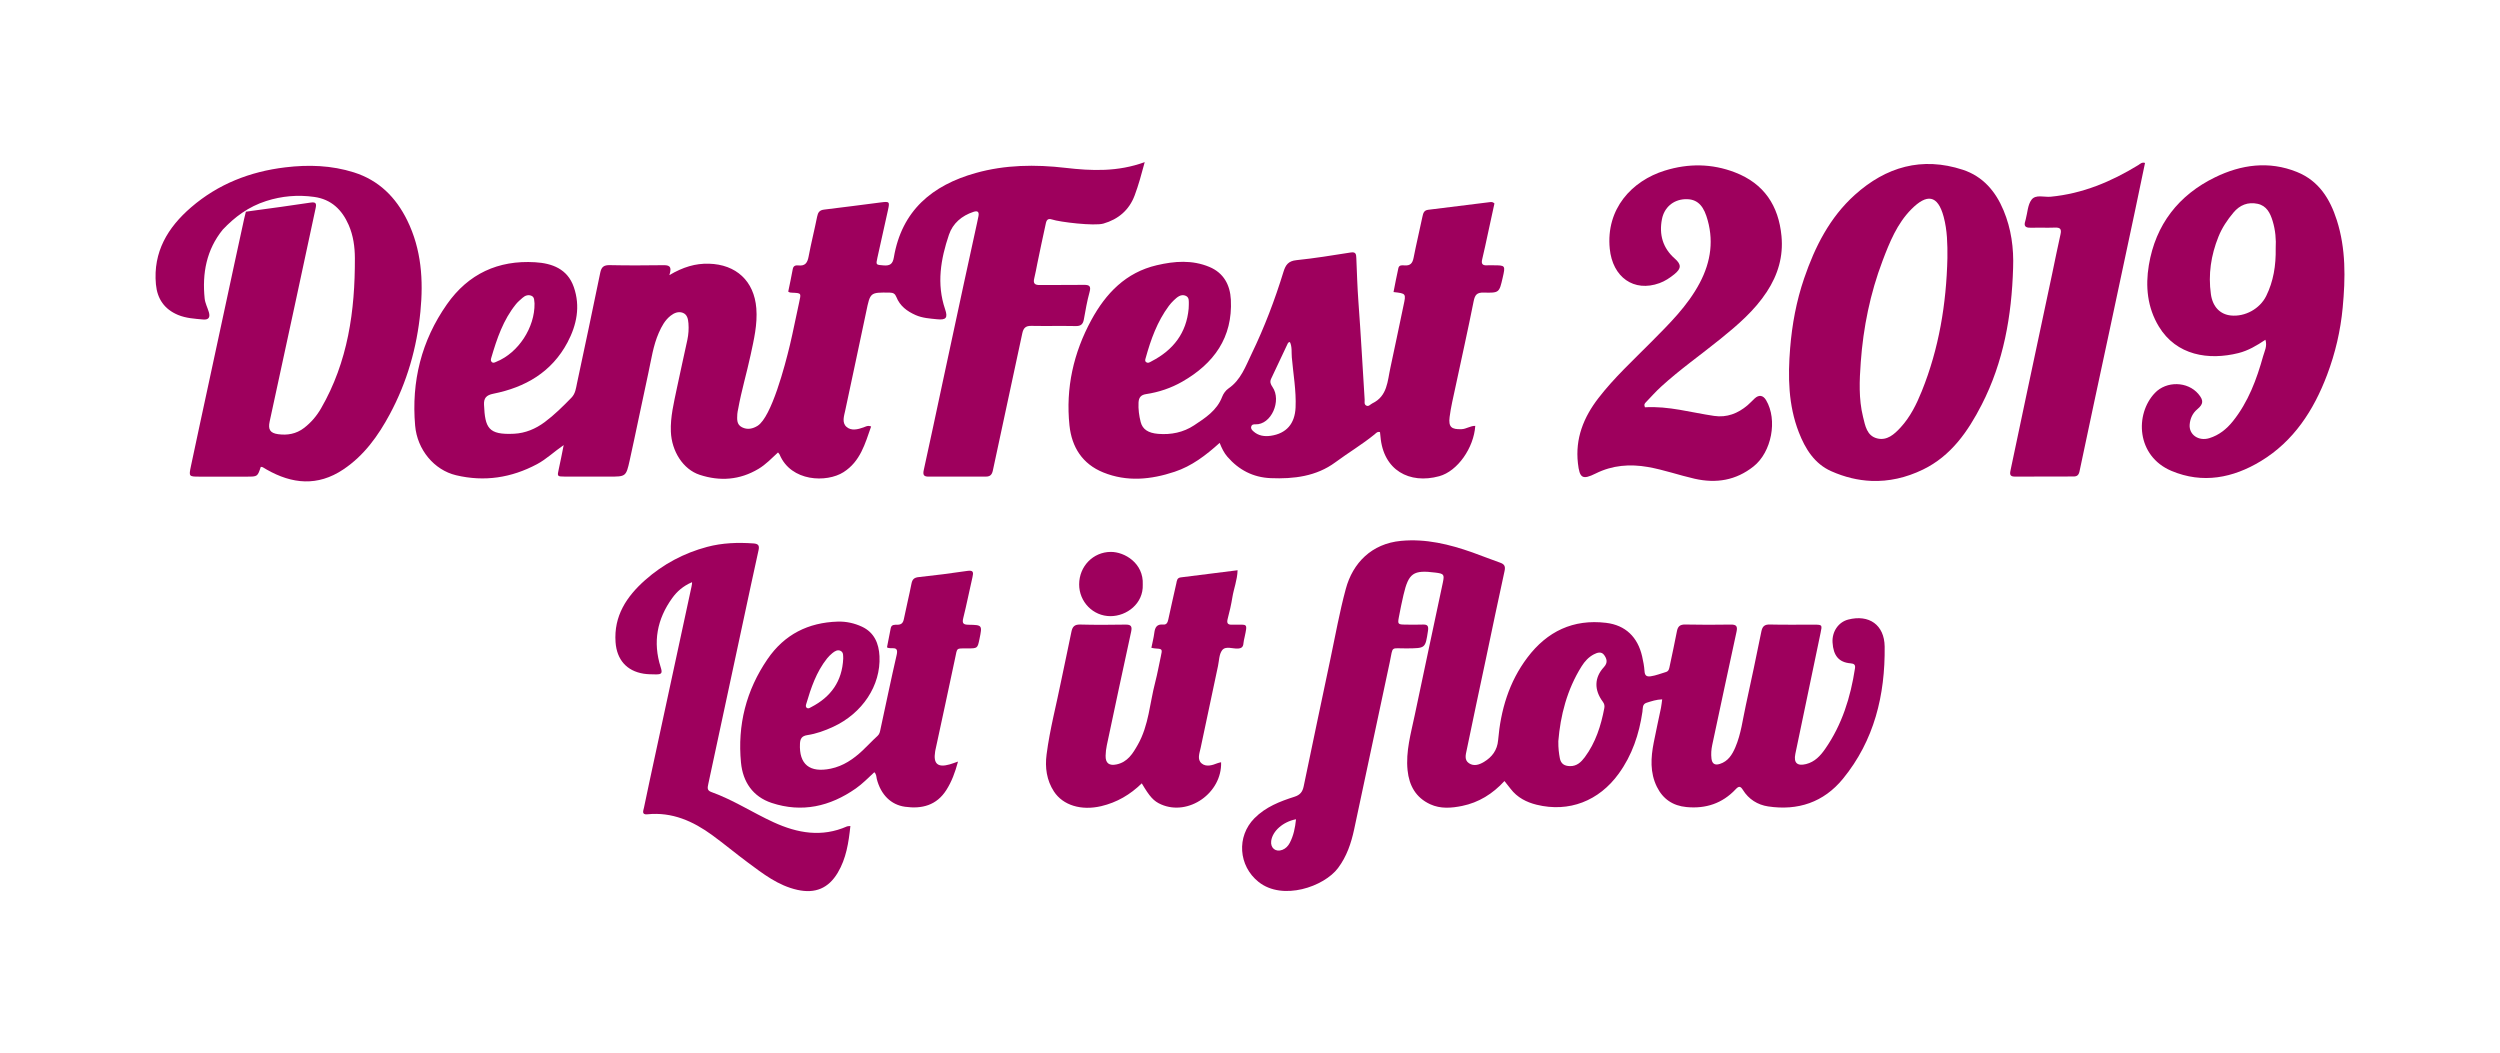
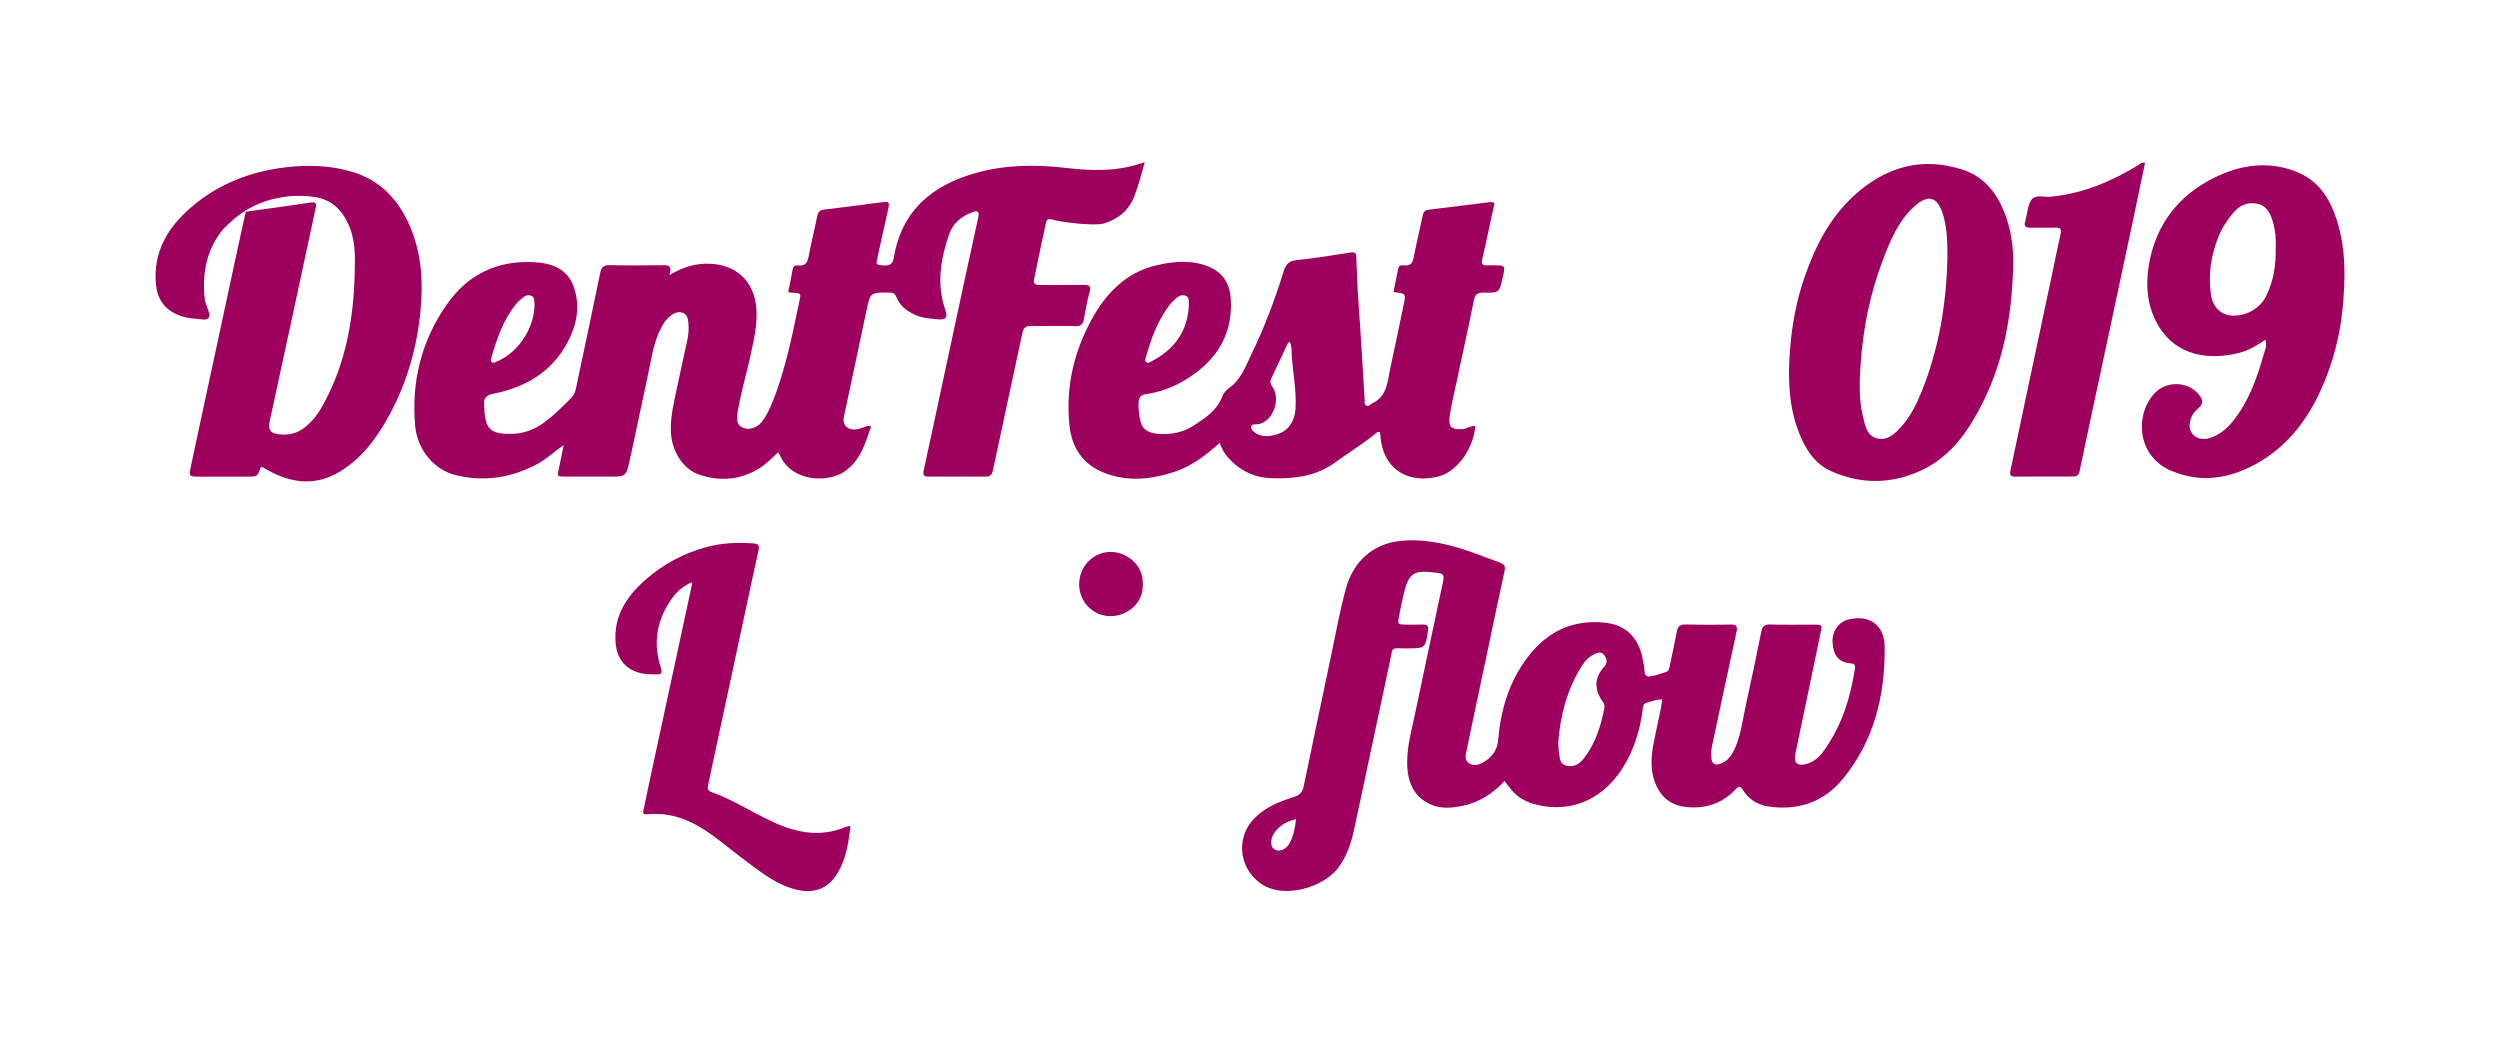
<svg xmlns="http://www.w3.org/2000/svg" version="1.1" id="Vrstva_1" x="0px" y="0px" width="342.634px" height="144.349px" viewBox="-21.633 -23.46 342.634 144.349" enable-background="new -21.633 -23.46 342.634 144.349" xml:space="preserve">
  <g>
-     <path fill="#9E005D" d="M111.118,62.164c-0.674-0.012-0.925-0.147-0.737-0.899c0.468-1.868,0.837-3.763,1.271-5.641   c0.146-0.634,0.134-0.964-0.699-0.841c-2.213,0.328-4.433,0.611-6.657,0.847c-0.633,0.065-0.89,0.296-1.009,0.905   c-0.315,1.619-0.715,3.225-1.039,4.843c-0.106,0.532-0.335,0.78-0.886,0.785c-0.359,0.003-0.809-0.054-0.915,0.461   c-0.186,0.893-0.351,1.789-0.514,2.634c0.521,0.363,1.646-0.352,1.327,1.03c-0.781,3.387-1.48,6.791-2.218,10.188   c-0.07,0.328-0.107,0.649-0.401,0.917c-0.714,0.646-1.366,1.362-2.07,2.021c-1.248,1.167-2.619,2.111-4.341,2.472   c-2.897,0.603-4.366-0.583-4.224-3.429c0.034-0.68,0.252-1.051,1.004-1.165c1.227-0.185,2.399-0.609,3.529-1.13   c4.026-1.854,6.558-5.674,6.365-9.684c-0.084-1.75-0.715-3.26-2.4-4.046c-1.029-0.479-2.157-0.733-3.312-0.698   c-4.052,0.123-7.313,1.754-9.629,5.135c-2.938,4.287-4.136,9.051-3.64,14.197c0.254,2.623,1.613,4.659,4.196,5.516   c4.159,1.377,8.004,0.494,11.539-1.977c0.925-0.647,1.712-1.465,2.539-2.229c0.309,0.303,0.264,0.639,0.338,0.93   c0.554,2.15,1.935,3.534,3.868,3.805c2.324,0.328,4.332-0.198,5.665-2.297c0.722-1.135,1.195-2.389,1.598-3.896   c-0.515,0.176-0.831,0.298-1.154,0.39c-1.621,0.462-2.248-0.088-1.985-1.731c0.011-0.067,0.02-0.137,0.035-0.204   c0.902-4.205,1.823-8.405,2.705-12.615c0.313-1.497,0.119-1.34,1.723-1.349c1.354-0.006,1.354-0.004,1.62-1.295   C112.999,62.218,112.999,62.195,111.118,62.164z M88.862,73.025c0.655-2.215,1.385-4.396,2.852-6.238   c0.214-0.268,0.463-0.512,0.726-0.729c0.324-0.266,0.716-0.518,1.129-0.316c0.439,0.216,0.342,0.703,0.364,1.063   c-0.144,3.12-1.697,5.259-4.383,6.644c-0.175,0.092-0.358,0.248-0.571,0.127C88.751,73.445,88.804,73.223,88.862,73.025z" />
    <path fill="#9E005D" d="M130.597,52.18c-2.414,0.014-4.32,1.969-4.328,4.443c-0.009,2.387,1.896,4.367,4.294,4.363   c2.239-0.004,4.523-1.731,4.423-4.328C135.122,53.723,132.494,52.168,130.597,52.18z" />
    <path fill="#9E005D" d="M84.387,89.232c-2.878-1.319-5.544-3.076-8.541-4.147c-0.587-0.21-0.517-0.581-0.411-1.067   c1.619-7.5,3.219-15.004,4.827-22.507c0.685-3.198,1.366-6.396,2.072-9.586c0.143-0.644-0.071-0.862-0.703-0.907   c-2.144-0.15-4.271-0.08-6.355,0.477c-3.181,0.849-6.033,2.369-8.486,4.543c-2.533,2.244-4.317,4.904-4.058,8.527   c0.171,2.373,1.51,3.935,3.845,4.307c0.541,0.086,1.1,0.087,1.65,0.096c0.838,0.014,0.954-0.165,0.688-0.992   c-1.097-3.433-0.496-6.596,1.591-9.479c0.646-0.893,1.479-1.633,2.669-2.15c0.107-0.079-0.012,0.492-0.039,0.619   c-1.666,7.736-3.336,15.473-5.005,23.21c-0.507,2.354-1.018,4.708-1.506,7.065c-0.078,0.382-0.376,0.988,0.469,0.902   c3.396-0.346,6.27,0.944,8.917,2.879c1.64,1.199,3.202,2.504,4.835,3.715c2.1,1.557,4.165,3.179,6.814,3.764   c2.434,0.537,4.247-0.209,5.524-2.352c1.157-1.94,1.487-4.098,1.734-6.399c-0.267,0.026-0.377,0.014-0.464,0.052   C91.002,91.326,87.675,90.738,84.387,89.232z" />
    <path fill="#9E005D" d="M231.68,61.451c-1.348,0.343-2.244,1.652-2.156,3.142c0.105,1.81,0.873,2.728,2.465,2.858   c0.494,0.041,0.688,0.193,0.609,0.69c-0.605,3.962-1.773,7.72-4.086,11.042c-0.652,0.938-1.422,1.779-2.613,2.075   c-1.205,0.301-1.729-0.153-1.475-1.392c1.139-5.526,2.295-11.053,3.457-16.575c0.232-1.104,0.244-1.134-0.844-1.138   c-2.033-0.008-4.068,0.031-6.102-0.021c-0.744-0.021-1.025,0.265-1.166,0.948c-0.688,3.372-1.385,6.742-2.127,10.104   c-0.43,1.946-0.652,3.948-1.449,5.799c-0.43,0.996-0.984,1.896-2.117,2.256c-0.707,0.226-1.066-0.047-1.146-0.735   c-0.072-0.62-0.029-1.238,0.102-1.853c1.109-5.184,2.205-10.369,3.336-15.549c0.168-0.771-0.072-0.972-0.805-0.962   c-2.066,0.029-4.139,0.042-6.205-0.007c-0.734-0.018-1.039,0.244-1.168,0.941c-0.297,1.591-0.658,3.168-0.984,4.755   c-0.07,0.345-0.117,0.7-0.52,0.815c-0.693,0.199-1.361,0.483-2.086,0.584c-0.568,0.077-0.809-0.103-0.846-0.705   c-0.045-0.683-0.176-1.365-0.33-2.035c-0.602-2.629-2.275-4.269-4.938-4.586c-4.498-0.537-8.07,1.162-10.779,4.75   c-2.535,3.354-3.666,7.211-4.018,11.332c-0.115,1.375-0.834,2.315-1.939,2.98c-0.619,0.372-1.363,0.643-2.053,0.182   c-0.674-0.451-0.443-1.192-0.316-1.806c0.857-4.181,1.756-8.353,2.639-12.526c0.846-4.009,1.674-8.021,2.553-12.021   c0.146-0.658-0.033-0.938-0.629-1.145c-1.268-0.439-2.512-0.951-3.777-1.396c-3.166-1.118-6.385-1.904-9.789-1.583   c-4.025,0.379-6.605,3.022-7.566,6.584c-0.854,3.159-1.428,6.381-2.104,9.579c-1.23,5.826-2.459,11.652-3.668,17.482   c-0.154,0.746-0.482,1.176-1.256,1.422c-2.002,0.641-3.943,1.387-5.489,2.945c-2.484,2.508-2.193,6.535,0.563,8.73   c3.295,2.627,8.975,0.654,10.891-1.903c1.189-1.586,1.801-3.399,2.207-5.295c1.639-7.642,3.248-15.285,4.883-22.926   c0.492-2.312,0.033-1.853,2.424-1.882c2.469-0.029,2.449-0.01,2.811-2.393c0.096-0.626-0.014-0.904-0.695-0.874   c-0.791,0.035-1.586,0.013-2.379,0.007c-1.047-0.009-1.098-0.059-0.91-1.041c0.191-1.015,0.395-2.028,0.631-3.033   c0.705-3.006,1.34-3.439,4.383-3.053c1.152,0.148,1.244,0.248,1.01,1.361c-1.281,6.063-2.586,12.119-3.855,18.184   c-0.52,2.488-1.246,4.955-0.98,7.547c0.215,2.101,1.131,3.748,3.107,4.658c1.41,0.648,2.912,0.525,4.363,0.229   c2.281-0.468,4.193-1.651,5.807-3.413c0.303,0.382,0.582,0.722,0.848,1.072c0.902,1.19,2.197,1.841,3.557,2.174   c4.447,1.092,8.547-0.52,11.248-4.246c1.848-2.544,2.807-5.419,3.258-8.495c0.066-0.456-0.041-1.038,0.555-1.229   c0.674-0.215,1.354-0.445,2.152-0.471c-0.061,0.432-0.094,0.803-0.166,1.165c-0.326,1.585-0.684,3.164-0.992,4.753   c-0.402,2.059-0.533,4.109,0.432,6.07c0.83,1.682,2.195,2.598,4.059,2.775c2.633,0.252,4.908-0.494,6.736-2.439   c0.422-0.451,0.654-0.461,0.996,0.094c0.789,1.276,2.02,2.04,3.449,2.256c4.082,0.615,7.613-0.559,10.254-3.781   c4.301-5.256,5.797-11.481,5.723-18.127C236.627,62.165,234.518,60.726,231.68,61.451z M155.139,92.051   c-0.23,0.439-0.555,0.785-1.021,0.965c-0.912,0.35-1.656-0.251-1.529-1.223c0.18-1.346,1.594-2.62,3.402-2.973   C155.867,90.017,155.649,91.07,155.139,92.051z M198.039,72.714c0.207,0.278,0.266,0.55,0.207,0.862   c-0.455,2.42-1.189,4.733-2.678,6.74c-0.5,0.672-1.084,1.241-2.033,1.223c-0.762-0.016-1.244-0.315-1.389-1.09   c-0.125-0.678-0.219-1.358-0.205-2.334c0.283-3.469,1.168-7.039,3.195-10.262c0.426-0.678,0.959-1.262,1.678-1.636   c0.479-0.248,1.033-0.42,1.402,0.091c0.363,0.506,0.547,1.041-0.025,1.659C196.86,69.406,196.836,71.097,198.039,72.714z" />
-     <path fill="#9E005D" d="M148.941,63.877c0.432-2.006,0.383-1.7-1.4-1.725c-0.103,0-0.207-0.006-0.31,0   c-0.629,0.035-0.759-0.229-0.6-0.826c0.26-0.963,0.479-1.938,0.638-2.924c0.193-1.201,0.672-2.355,0.714-3.707   c-2.676,0.338-5.229,0.666-7.782,0.977c-0.525,0.063-0.532,0.445-0.613,0.813c-0.365,1.646-0.747,3.289-1.098,4.939   c-0.088,0.418-0.234,0.762-0.706,0.715c-0.87-0.086-1.122,0.391-1.216,1.139c-0.085,0.678-0.259,1.343-0.401,2.043   c0.177,0.033,0.307,0.074,0.439,0.082c1.093,0.068,1.087,0.065,0.854,1.115c-0.259,1.176-0.463,2.366-0.768,3.531   c-0.748,2.857-0.875,5.885-2.377,8.546c-0.697,1.231-1.401,2.386-2.908,2.709c-1.028,0.222-1.539-0.174-1.512-1.192   c0.013-0.479,0.067-0.965,0.168-1.435c1.098-5.185,2.199-10.367,3.328-15.544c0.159-0.729,0.013-1.003-0.769-0.99   c-2.066,0.034-4.136,0.049-6.203-0.008c-0.794-0.021-1.073,0.294-1.216,1.014c-0.431,2.195-0.934,4.377-1.372,6.569   c-0.68,3.407-1.583,6.772-2.027,10.228c-0.23,1.785,0.004,3.525,1.005,5.064c1.245,1.913,3.758,2.655,6.481,2.016   c2.15-0.506,3.983-1.582,5.562-3.127c1.092,1.858,1.638,2.447,2.65,2.89c3.769,1.644,8.36-1.575,8.221-5.781   c-0.17,0.043-0.343,0.067-0.498,0.131c-0.726,0.293-1.562,0.541-2.166,0.033c-0.652-0.544-0.293-1.401-0.138-2.138   c0.792-3.734,1.58-7.473,2.375-11.209c0.158-0.737,0.149-1.617,0.567-2.166c0.475-0.623,1.418-0.193,2.153-0.232   c0.536-0.029,0.735-0.242,0.772-0.736C148.811,64.416,148.883,64.146,148.941,63.877z" />
    <path fill="#9E005D" d="M298.637,6.719c-0.932-2.916-2.453-5.395-5.467-6.61c-3.85-1.556-7.654-1.005-11.209,0.726   c-5.002,2.434-8.162,6.478-9.088,12.047c-0.484,2.918-0.205,5.791,1.363,8.395c2.416,4.002,6.85,4.669,10.914,3.655   c1.332-0.332,2.512-1.029,3.703-1.827c0.266,0.9-0.125,1.563-0.311,2.231c-0.891,3.201-2.037,6.293-4.146,8.931   c-0.857,1.072-1.896,1.911-3.223,2.322c-1.482,0.461-2.834-0.476-2.703-1.889c0.074-0.799,0.395-1.53,1.045-2.072   c0.854-0.712,0.885-1.218,0.15-2.087c-1.48-1.754-4.389-1.804-5.967-0.14c-2.762,2.907-2.541,8.646,2.275,10.677   c4.285,1.806,8.441,0.966,12.242-1.334c4.512-2.729,7.252-6.969,9.086-11.822c1.125-2.977,1.846-6.054,2.141-9.228   C299.821,14.657,299.889,10.636,298.637,6.719z M290.26,10.555c0.043,2.382-0.307,4.534-1.301,6.55   c-0.869,1.761-2.908,2.878-4.852,2.673c-1.477-0.156-2.486-1.199-2.729-2.916c-0.381-2.713,0.012-5.334,1.031-7.871   c0.492-1.228,1.215-2.31,2.059-3.315c0.867-1.038,1.982-1.487,3.309-1.205c1.24,0.264,1.734,1.277,2.063,2.358   C290.227,8.089,290.328,9.392,290.26,10.555z" />
    <path fill="#9E005D" d="M271.436-0.838c-3.711,2.272-7.637,3.923-12.029,4.341c-0.889,0.084-2.049-0.357-2.621,0.423   c-0.514,0.697-0.539,1.752-0.779,2.65c-0.025,0.099-0.047,0.201-0.078,0.299c-0.205,0.633,0.031,0.886,0.686,0.873   c1.139-0.022,2.277,0.025,3.412-0.015c0.725-0.026,0.898,0.228,0.742,0.917c-0.404,1.777-0.752,3.568-1.131,5.353   c-1.172,5.521-2.348,11.039-3.518,16.56c-0.729,3.435-1.445,6.871-2.174,10.306c-0.105,0.501-0.244,0.994,0.549,0.992   c2.689-0.007,5.379-0.006,8.068-0.016c0.455-0.002,0.697-0.172,0.811-0.705c1.326-6.333,2.693-12.656,4.047-18.983   c1.178-5.52,2.354-11.039,3.525-16.559c0.477-2.243,0.939-4.487,1.406-6.727C271.906-1.264,271.688-0.994,271.436-0.838z" />
-     <path fill="#9E005D" d="M197.069,41.43c2.283-1.137,4.674-1.318,7.146-0.888c2.176,0.379,4.258,1.125,6.406,1.611   c2.961,0.669,5.662,0.229,8.08-1.691c2.471-1.964,3.318-6.373,1.715-9.077c-0.408-0.688-0.986-0.775-1.57-0.231   c-0.328,0.306-0.631,0.641-0.971,0.93c-1.32,1.118-2.826,1.715-4.578,1.459c-3.158-0.461-6.26-1.381-9.488-1.181   c-0.162-0.393-0.012-0.543,0.133-0.691c0.693-0.718,1.355-1.471,2.094-2.144c2.572-2.352,5.432-4.353,8.135-6.542   c2.363-1.911,4.658-3.874,6.35-6.458c1.531-2.337,2.271-4.848,2.006-7.634c-0.396-4.165-2.385-7.19-6.373-8.726   c-3.17-1.221-6.398-1.246-9.621-0.244c-4.51,1.401-8.084,5.229-7.543,10.707c0.385,3.901,3.305,5.996,6.818,4.715   c0.748-0.272,1.41-0.713,2.031-1.214c0.969-0.78,0.988-1.337,0.072-2.141c-1.658-1.455-2.178-3.303-1.766-5.416   c0.311-1.597,1.529-2.628,3.084-2.728c1.484-0.094,2.432,0.587,3.004,2.302c1.064,3.185,0.646,6.231-0.912,9.176   c-1.672,3.162-4.193,5.613-6.666,8.112c-2.471,2.498-5.07,4.876-7.225,7.675c-2.029,2.635-3.186,5.518-2.803,8.923   C194.856,42.075,195.233,42.344,197.069,41.43z" />
    <path fill="#9E005D" d="M34.181,6.746c-1.552-3.164-3.886-5.5-7.311-6.58c-3.072-0.969-6.203-1.075-9.396-0.691   C12.623,0.058,8.26,1.765,4.557,4.956c-3.192,2.751-5.228,6.11-4.821,10.55c0.184,2.004,1.168,3.418,3.025,4.194   c1.097,0.459,2.274,0.521,3.44,0.628c0.794,0.072,0.989-0.324,0.789-1.008c-0.184-0.627-0.51-1.233-0.575-1.869   c-0.35-3.443,0.242-6.675,2.477-9.436c1.637-1.732,3.523-3.147,5.965-3.928c2.119-0.677,4.309-0.877,6.574-0.559   c2.346,0.328,3.809,1.756,4.723,3.845c0.632,1.448,0.844,3,0.85,4.544c0.027,7.21-0.949,14.21-4.635,20.589   c-0.606,1.052-1.383,1.965-2.36,2.706c-1.057,0.801-2.253,1.008-3.521,0.835c-1.09-0.147-1.402-0.633-1.166-1.728   c1.18-5.48,2.373-10.958,3.554-16.438c0.921-4.27,1.829-8.543,2.749-12.813c0.129-0.601,0.069-0.881-0.693-0.763   c-2.685,0.417-5.38,0.764-8.072,1.136c-0.114,0.017-0.796,0.114-0.796,0.114s-0.192,0.771-0.238,0.983   c-0.425,1.95-0.85,3.899-1.27,5.851C9.368,17.904,8.183,23.42,6.998,28.936c-0.824,3.835-1.659,7.668-2.467,11.507   c-0.298,1.412-0.27,1.421,1.173,1.422c2.171,0.002,4.343,0.001,6.516,0c1.444,0,1.444-0.002,1.891-1.343   c0.134,0.025,0.209,0.021,0.266,0.053c0.181,0.098,0.353,0.213,0.53,0.314c3.498,1.997,6.99,2.337,10.496,0   c2.867-1.911,4.796-4.618,6.389-7.583c2.359-4.39,3.708-9.096,4.194-14.054C36.409,14.932,36.127,10.713,34.181,6.746z" />
    <path fill="#9E005D" d="M126.913,20.324c0.228-1.252,0.437-2.515,0.778-3.737c0.238-0.851-0.027-1.017-0.807-1.004   c-1.999,0.034-3.999-0.008-5.999,0.021c-0.699,0.011-0.948-0.215-0.771-0.917c0.17-0.665,0.279-1.348,0.419-2.021   c0.366-1.752,0.723-3.505,1.112-5.251c0.099-0.441,0.15-1.052,0.892-0.798c1.06,0.361,5.815,0.925,7.06,0.565   c2.026-0.583,3.52-1.834,4.28-3.862c0.535-1.425,0.928-2.886,1.377-4.559c-3.714,1.353-7.274,1.199-10.857,0.785   c-4.138-0.479-8.256-0.43-12.3,0.704c-5.977,1.676-10.137,5.151-11.223,11.563c-0.152,0.904-0.523,1.172-1.398,1.103   c-1.065-0.084-1.083-0.048-0.858-1.056c0.487-2.184,0.974-4.366,1.454-6.552c0.247-1.122,0.202-1.176-0.967-1.028   c-2.596,0.325-5.188,0.683-7.786,0.986c-0.647,0.076-0.849,0.396-0.965,0.981c-0.363,1.822-0.822,3.625-1.164,5.45   c-0.158,0.848-0.46,1.327-1.404,1.221c-0.324-0.036-0.681,0.01-0.767,0.494c-0.185,1.043-0.415,2.078-0.623,3.098   c0.126,0.063,0.184,0.107,0.248,0.12c0.101,0.021,0.205,0.021,0.308,0.026c1.25,0.054,1.229,0.051,0.943,1.325   c-0.438,1.946-0.804,3.91-1.269,5.851c-0.682,2.845-2.512,9.807-4.407,11.055c-0.666,0.417-1.408,0.595-2.16,0.211   c-0.771-0.393-0.666-1.131-0.64-1.817c0.011-0.239,0.077-0.476,0.12-0.712c0.445-2.476,1.167-4.887,1.695-7.342   c0.455-2.118,0.966-4.235,0.79-6.437c-0.298-3.74-2.771-6.011-6.501-6.108c-1.854-0.048-3.517,0.449-5.416,1.563   c0.44-1.327-0.153-1.37-0.923-1.359c-2.413,0.032-4.828,0.045-7.24-0.008c-0.807-0.017-1.148,0.236-1.31,1.031   c-1.035,5.058-2.108,10.108-3.186,15.159c-0.147,0.693-0.211,1.412-0.769,1.983c-1.157,1.187-2.33,2.351-3.661,3.342   c-1.246,0.928-2.653,1.516-4.193,1.593c-3.544,0.177-3.979-0.796-4.122-3.979c-0.04-0.894,0.302-1.312,1.267-1.504   c4.386-0.873,8.011-2.96,10.173-7.035c1.264-2.383,1.787-4.934,0.865-7.585c-0.867-2.495-2.974-3.261-5.303-3.401   c-5.057-0.308-9.153,1.58-12.087,5.764c-3.502,4.994-4.88,10.571-4.357,16.622c0.284,3.311,2.606,6.091,5.61,6.806   c3.892,0.925,7.574,0.355,11.092-1.516c1.286-0.685,2.323-1.702,3.656-2.616c-0.239,1.182-0.43,2.219-0.663,3.246   c-0.234,1.043-0.244,1.064,0.796,1.07c2.034,0.01,4.068,0.003,6.104,0.003c2.266,0,2.313,0.011,2.805-2.203   c0.886-3.998,1.692-8.015,2.566-12.015c0.402-1.846,0.657-3.734,1.425-5.484c0.389-0.887,0.845-1.74,1.628-2.355   c0.483-0.378,1.058-0.609,1.641-0.402c0.632,0.225,0.75,0.855,0.798,1.455c0.059,0.759,0.007,1.521-0.15,2.264   c-0.47,2.223-0.987,4.435-1.444,6.66c-0.401,1.953-0.896,3.894-0.816,5.919c0.104,2.672,1.665,5.168,3.954,5.917   c2.771,0.907,5.486,0.721,8.052-0.815c1.01-0.604,1.808-1.45,2.679-2.253c0.106,0.137,0.186,0.205,0.221,0.291   c1.562,3.742,6.463,3.874,8.758,2.409c2.312-1.475,2.95-3.899,3.782-6.259c-0.47-0.181-0.746,0.02-1.02,0.118   c-0.806,0.288-1.695,0.517-2.356-0.066c-0.66-0.584-0.334-1.484-0.172-2.249c0.952-4.512,1.935-9.018,2.875-13.533   c0.556-2.666,0.53-2.653,3.214-2.617c0.495,0.008,0.742,0.154,0.919,0.602c0.487,1.233,1.467,1.958,2.641,2.477   c0.936,0.414,1.938,0.471,2.929,0.573c1.257,0.131,1.507-0.202,1.107-1.377c-1.182-3.47-0.6-6.876,0.528-10.205   c0.527-1.558,1.75-2.606,3.358-3.137c0.567-0.187,0.796-0.017,0.692,0.573c-0.056,0.305-0.124,0.607-0.19,0.91   c-0.616,2.824-1.237,5.647-1.846,8.474c-0.974,4.507-1.938,9.016-2.904,13.523c-0.851,3.972-1.686,7.944-2.561,11.909   c-0.142,0.642-0.012,0.901,0.656,0.899c2.62-0.012,5.24-0.007,7.86-0.005c0.569,0,0.829-0.246,0.954-0.836   c1.329-6.262,2.701-12.514,4.028-18.775c0.156-0.739,0.453-1.059,1.23-1.045c2.034,0.037,4.069-0.013,6.103,0.025   C126.494,21.243,126.795,20.978,126.913,20.324z M45.702,25.565c0.769-2.616,1.634-5.191,3.389-7.351   c0.258-0.316,0.581-0.582,0.889-0.856c0.358-0.322,0.808-0.469,1.241-0.271c0.439,0.201,0.345,0.701,0.405,1.044   c0.054,3.296-2.221,6.764-5.199,7.974c-0.213,0.087-0.445,0.256-0.67,0.045C45.583,25.985,45.646,25.754,45.702,25.565z" />
    <path fill="#9E005D" d="M127.936,20.405c-2.439,4.486-3.528,9.32-2.995,14.434c0.311,2.984,1.767,5.287,4.627,6.448   c3.255,1.32,6.537,0.993,9.793-0.092c2.337-0.778,4.247-2.228,6.164-3.957c0.303,0.767,0.608,1.382,1.063,1.905   c1.567,1.807,3.517,2.828,5.931,2.929c3.166,0.131,6.26-0.249,8.857-2.168c1.771-1.31,3.67-2.438,5.379-3.83   c0.199-0.162,0.383-0.421,0.746-0.312c0.021,0.19,0.045,0.392,0.063,0.592c0.383,4.652,3.98,6.567,8.051,5.453   c2.529-0.691,4.744-3.9,4.943-6.899c-0.668-0.019-1.219,0.428-1.877,0.452c-1.379,0.052-1.813-0.288-1.641-1.659   c0.172-1.361,0.502-2.703,0.787-4.048c0.838-3.938,1.721-7.866,2.506-11.815c0.174-0.878,0.443-1.224,1.379-1.198   c2.129,0.057,2.131,0.011,2.596-2.011c0.398-1.729,0.398-1.729-1.326-1.729c-0.275,0-0.553-0.014-0.828,0.003   c-0.609,0.034-0.797-0.209-0.65-0.813c0.293-1.204,0.541-2.418,0.805-3.629c0.297-1.367,0.594-2.735,0.877-4.038   c-0.266-0.256-0.48-0.196-0.68-0.172c-2.801,0.344-5.602,0.7-8.402,1.042c-0.566,0.069-0.684,0.447-0.783,0.925   c-0.391,1.886-0.848,3.759-1.215,5.65c-0.145,0.739-0.438,1.104-1.225,1.049c-0.313-0.023-0.76-0.087-0.861,0.366   c-0.246,1.088-0.447,2.184-0.666,3.285c1.742,0.197,1.725,0.193,1.361,1.879c-0.607,2.824-1.162,5.662-1.787,8.482   c-0.406,1.833-0.395,3.903-2.48,4.896c-0.27,0.128-0.484,0.474-0.822,0.306c-0.34-0.168-0.211-0.543-0.23-0.835   c-0.283-4.469-0.523-8.941-0.854-13.407c-0.146-1.996-0.205-3.991-0.287-5.988c-0.02-0.503-0.059-0.865-0.75-0.758   c-2.482,0.389-4.965,0.799-7.463,1.055c-1.102,0.112-1.48,0.649-1.77,1.593c-1.184,3.854-2.617,7.621-4.372,11.251   c-0.828,1.713-1.467,3.576-3.167,4.74c-0.377,0.258-0.701,0.71-0.865,1.142c-0.714,1.876-2.307,2.89-3.844,3.908   c-1.469,0.973-3.165,1.318-4.94,1.169c-1.349-0.113-2.126-0.617-2.383-1.621c-0.223-0.869-0.339-1.755-0.295-2.662   c0.034-0.69,0.314-1.055,1.035-1.164c1.75-0.264,3.422-0.827,4.955-1.703c4.335-2.478,6.927-6.05,6.664-11.235   c-0.102-2.003-0.964-3.666-2.945-4.494c-2.363-0.987-4.781-0.798-7.2-0.234C132.658,13.878,129.921,16.755,127.936,20.405z    M149.849,35.017c0.074-0.297,0.314-0.332,0.566-0.32c2.184,0.087,3.637-3.247,2.352-5.12c-0.252-0.368-0.396-0.691-0.184-1.135   c0.758-1.578,1.494-3.167,2.24-4.751c0.055-0.118,0.102-0.255,0.334-0.271c0.313,0.654,0.199,1.396,0.258,2.089   c0.195,2.29,0.617,4.568,0.516,6.879c-0.098,2.23-1.262,3.563-3.393,3.877c-0.875,0.128-1.719,0.008-2.407-0.627   C149.957,35.477,149.779,35.292,149.849,35.017z M135.389,25.598c0.701-2.533,1.584-4.989,3.17-7.131   c0.204-0.274,0.438-0.534,0.686-0.771c0.458-0.437,0.994-0.907,1.64-0.612c0.255,0.116,0.355,0.306,0.393,0.531   c0.05,0.308,0.004,1.159-0.002,1.229c-0.302,3.318-2.092,5.666-5.071,7.204c-0.232,0.121-0.479,0.325-0.757,0.121   C135.239,26.015,135.335,25.792,135.389,25.598z" />
    <path fill="#9E005D" d="M252.965,5.382c-1.09-2.617-2.83-4.671-5.588-5.575c-5.6-1.834-10.529-0.401-14.797,3.438   c-3.439,3.095-5.467,7.109-6.945,11.434c-1.068,3.114-1.66,6.329-1.924,9.589c-0.313,3.896-0.258,7.786,1.188,11.512   c0.883,2.273,2.146,4.317,4.447,5.341c1.832,0.814,3.674,1.257,5.512,1.33c2.369,0.093,4.73-0.427,7.059-1.555   c3.852-1.865,6.17-5.231,8.043-8.879c3.012-5.865,4.119-12.212,4.311-18.742C254.373,10.549,254.016,7.903,252.965,5.382z    M241.752,30.159c-0.721,1.79-1.578,3.53-2.906,4.971c-0.859,0.932-1.852,1.836-3.209,1.495c-1.42-0.356-1.635-1.746-1.932-2.942   c-0.613-2.478-0.494-5.011-0.313-7.515c0.344-4.76,1.293-9.412,2.988-13.886c0.967-2.548,1.994-5.103,3.953-7.073   c2.1-2.112,3.604-2.013,4.422,1.049c0.496,1.853,0.529,3.745,0.512,5.644C245.121,18.183,244.114,24.306,241.752,30.159z" />
  </g>
</svg>